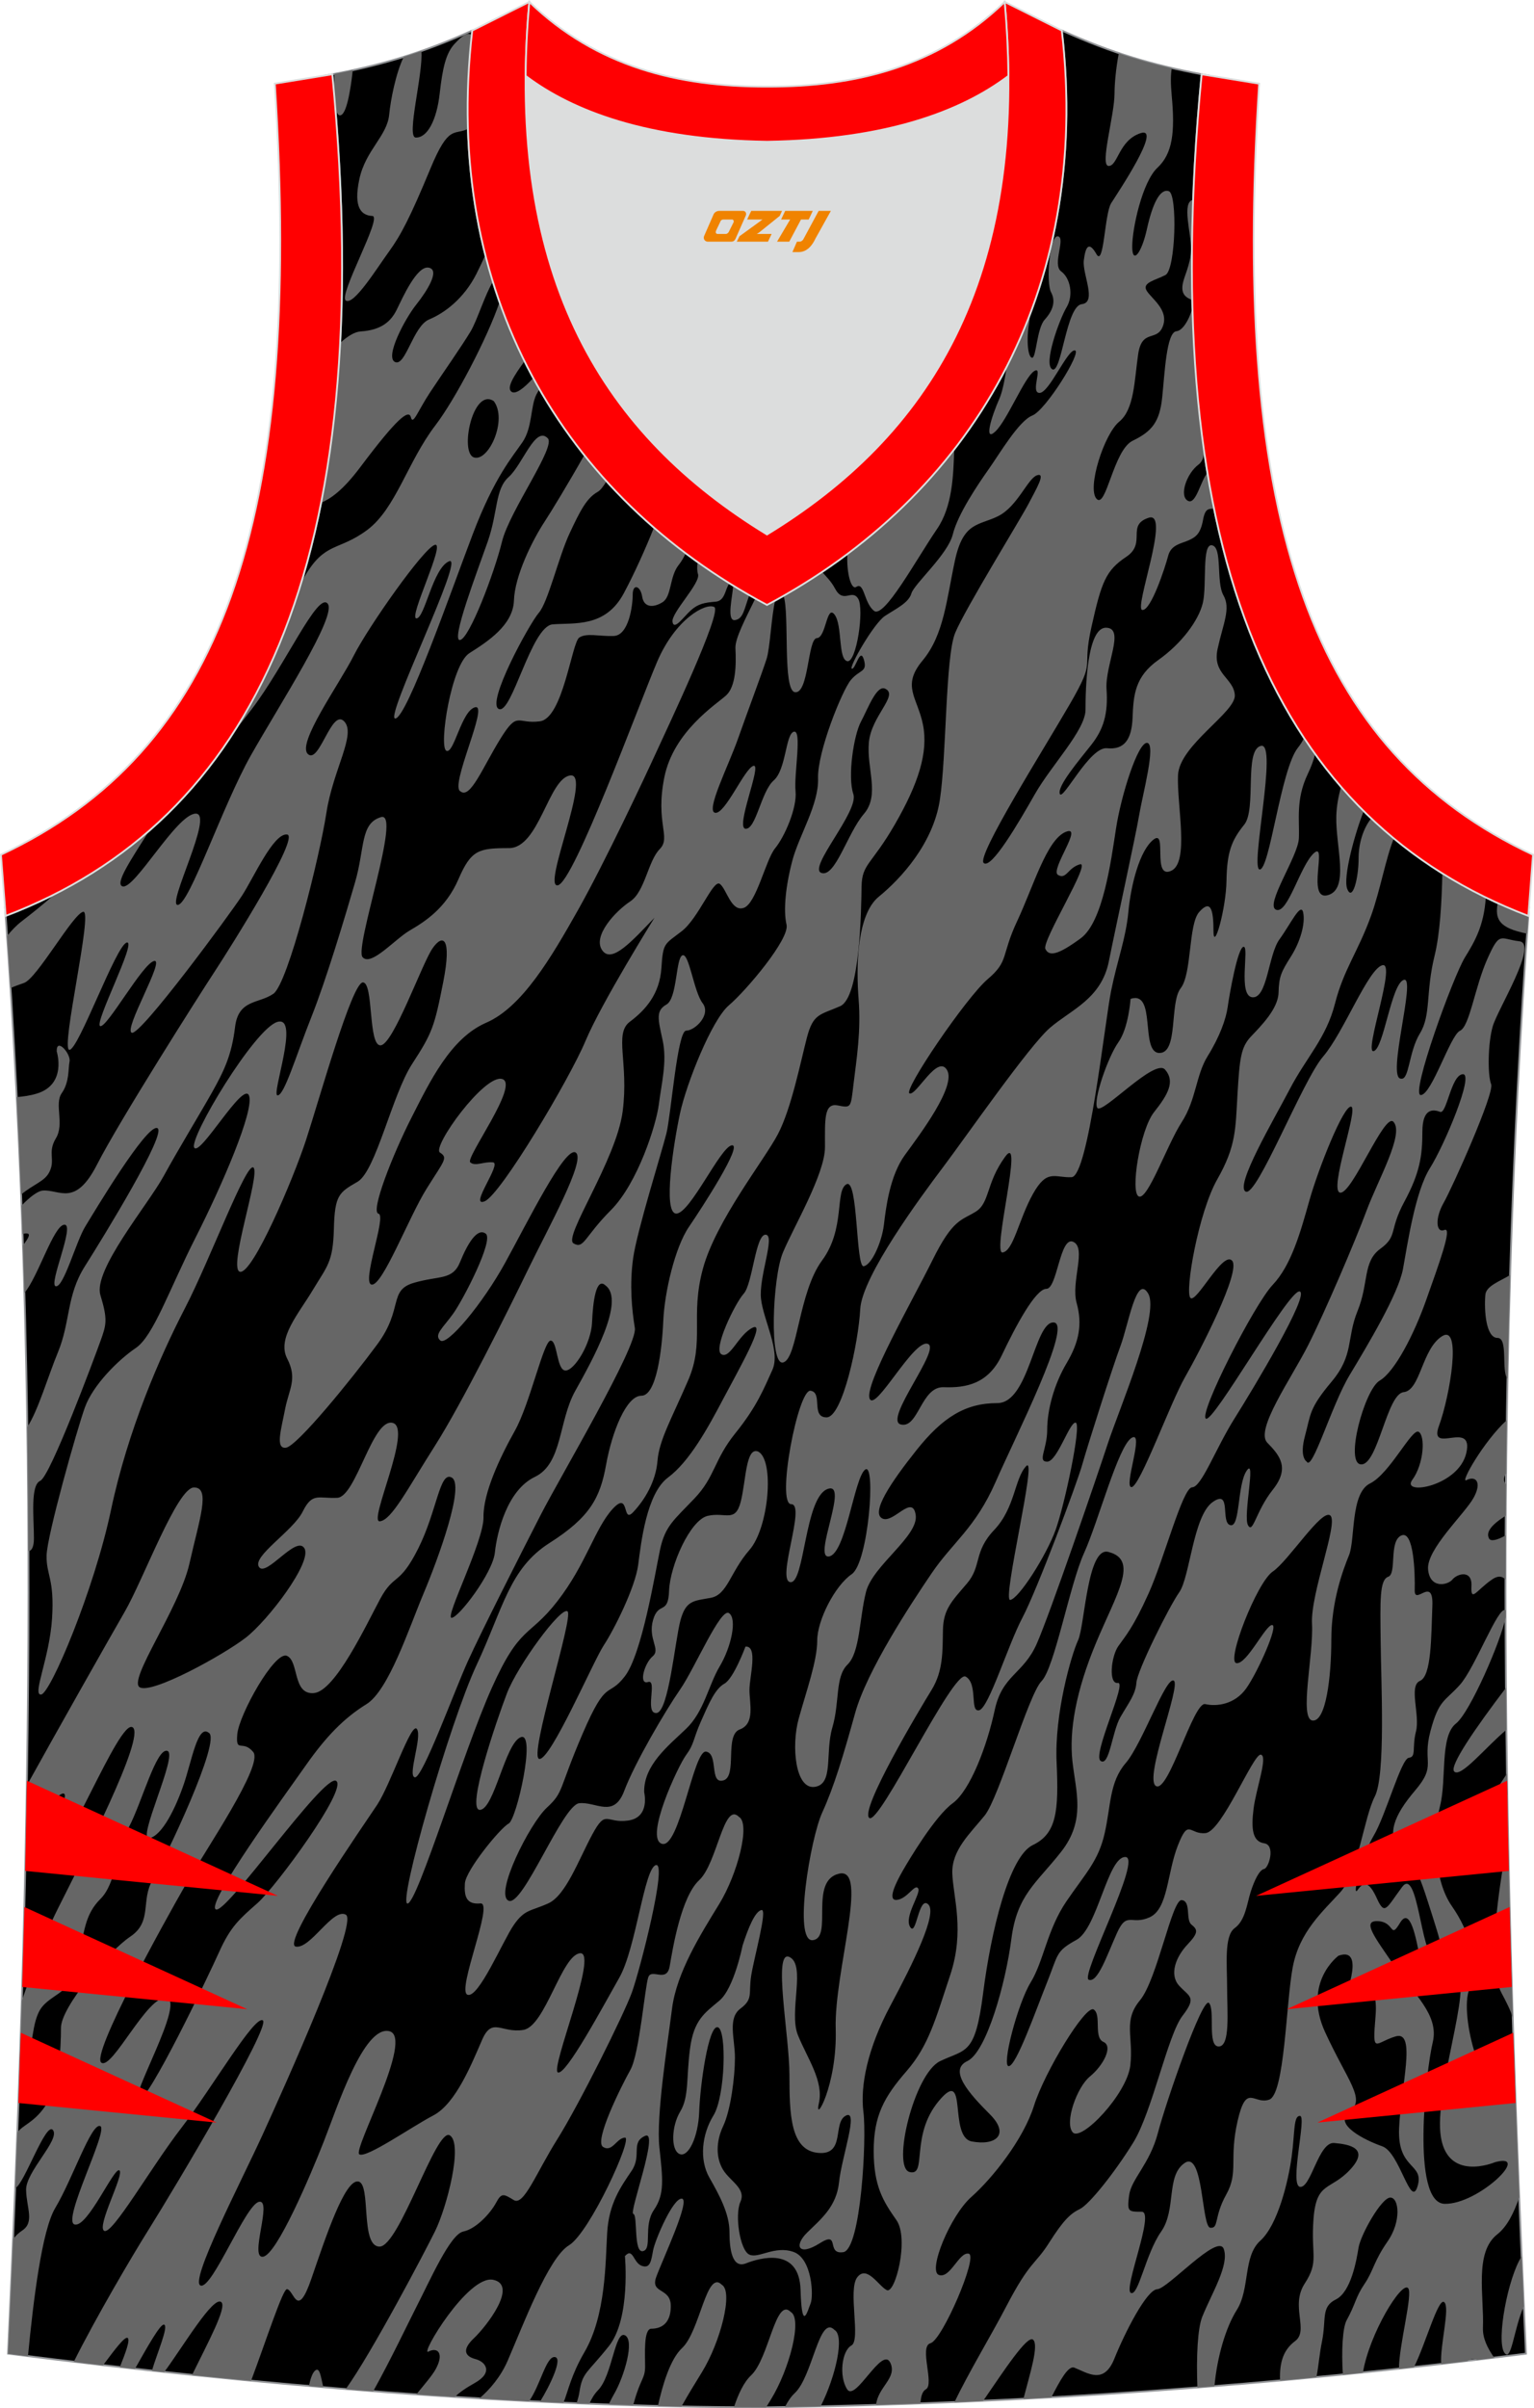
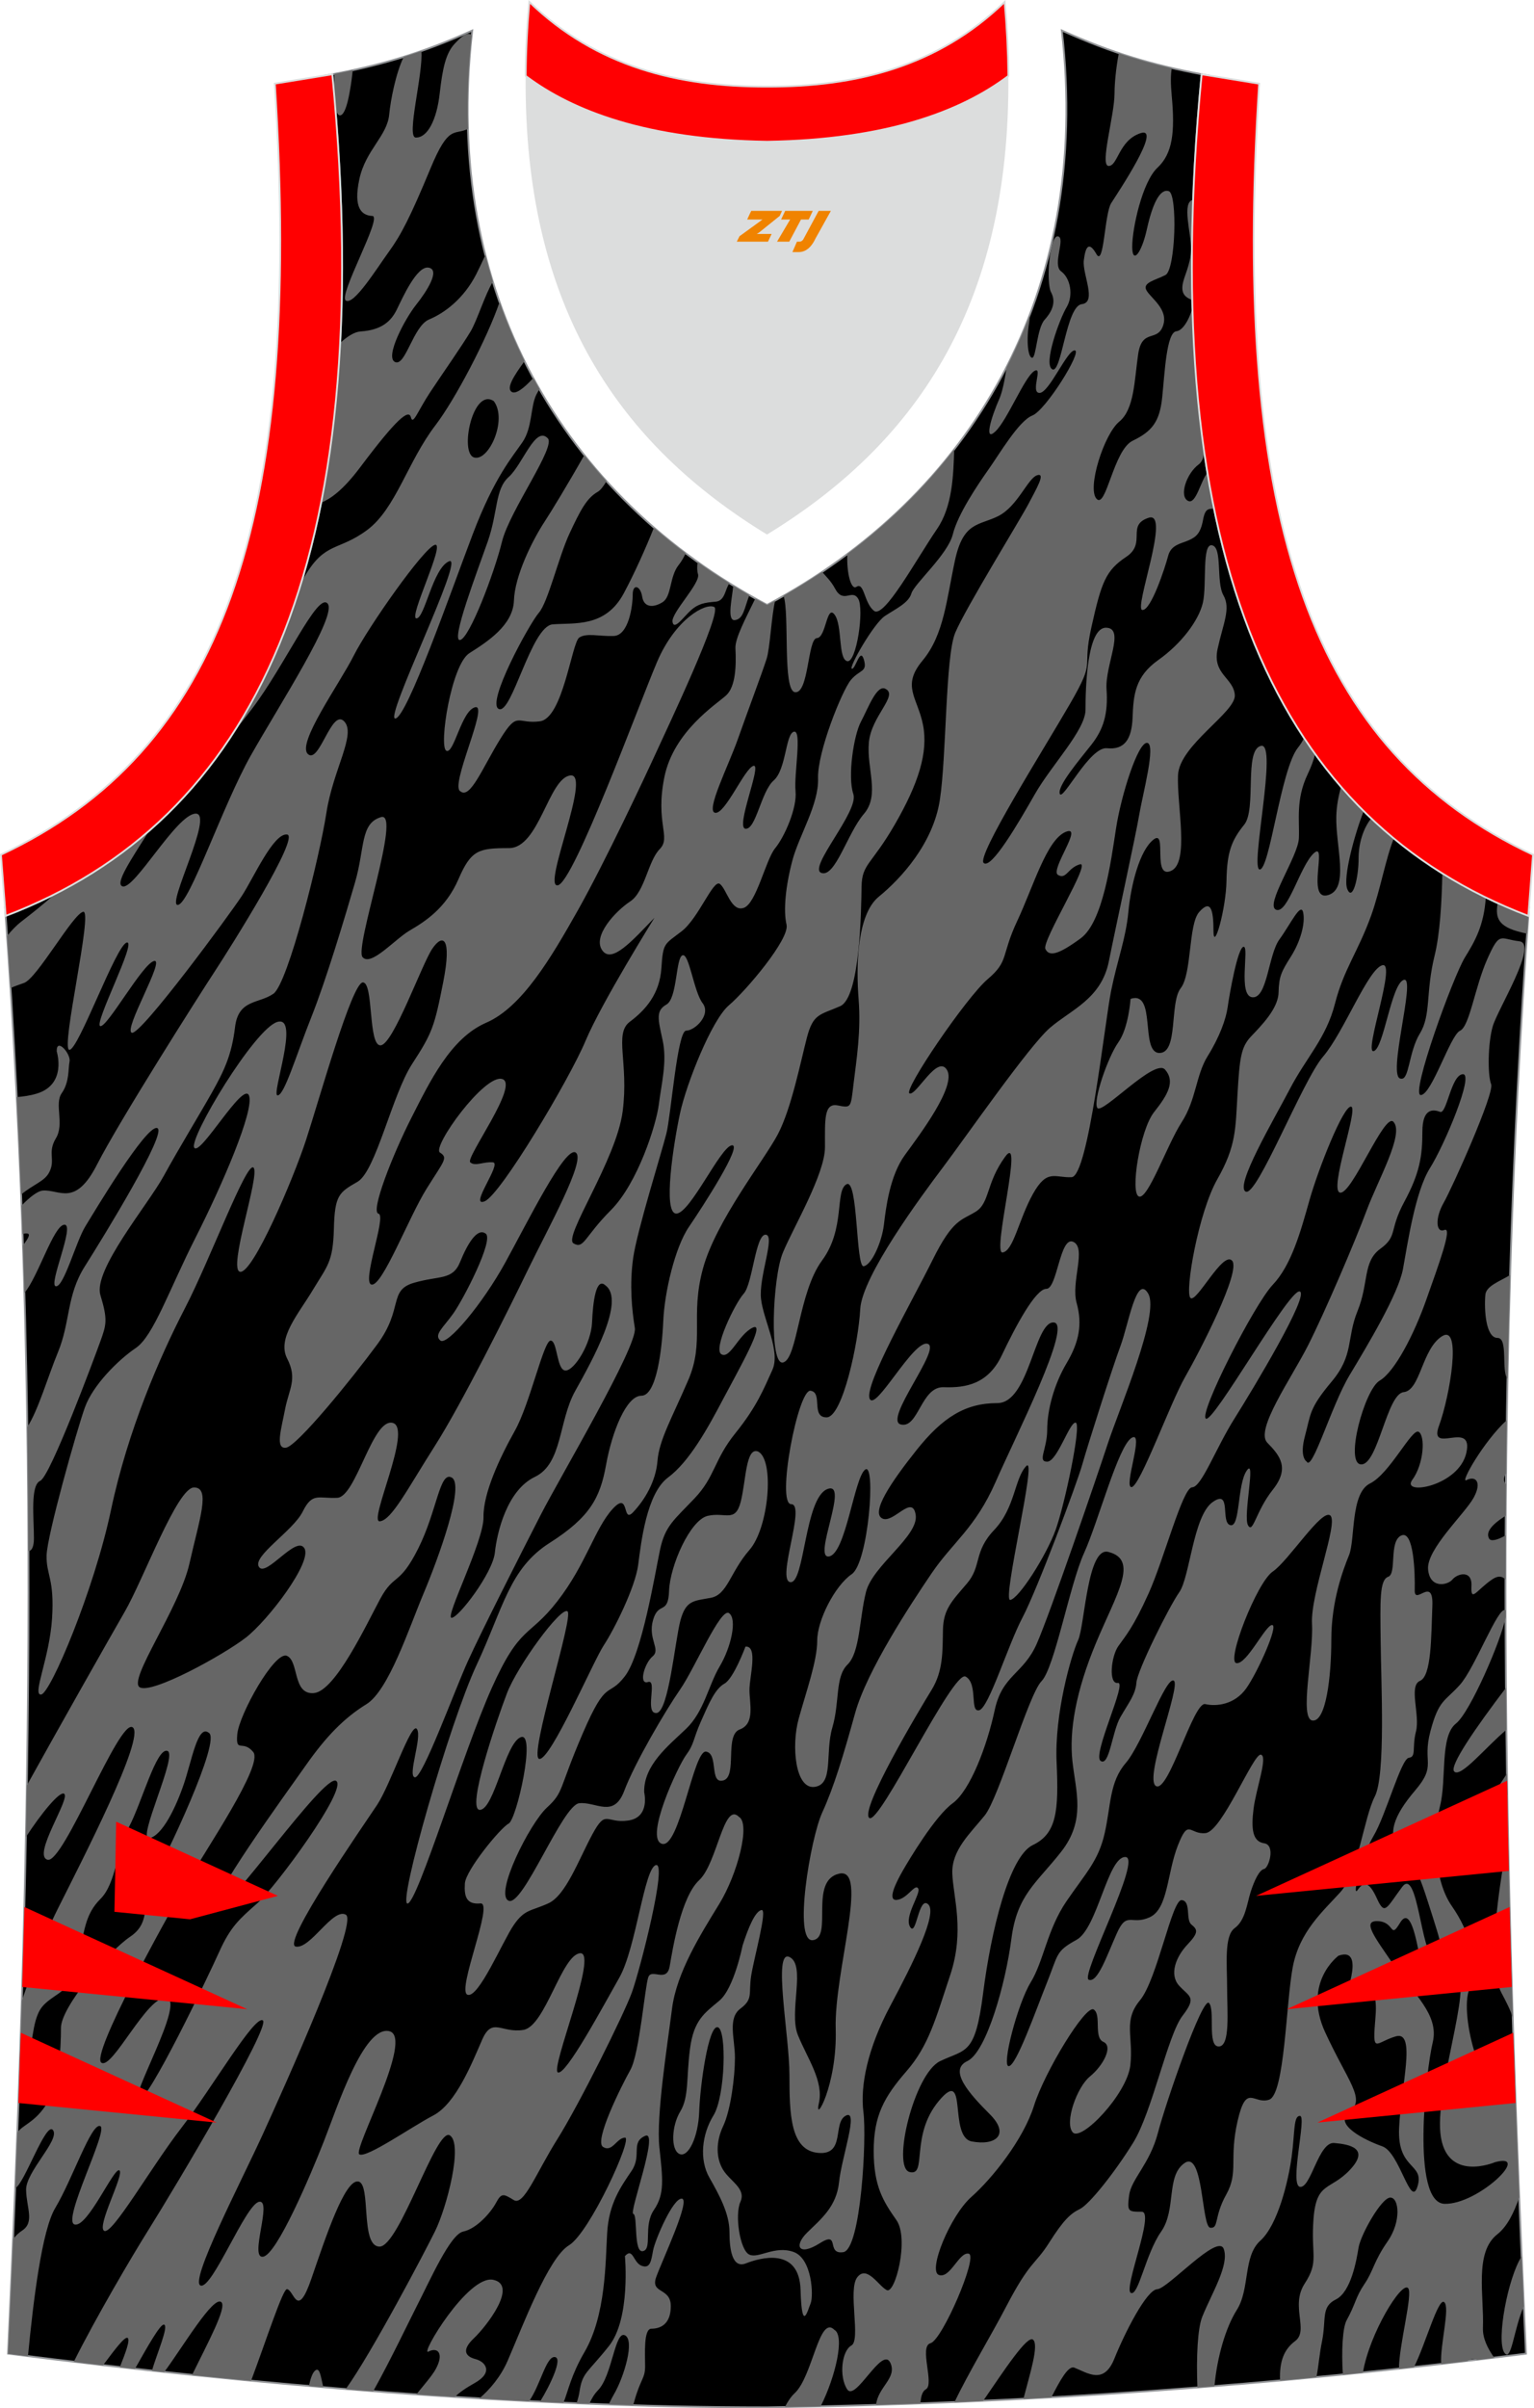
<svg xmlns="http://www.w3.org/2000/svg" version="1.1" id="图层_1" x="0px" y="0px" width="339.16px" height="532.13px" viewBox="0 0 339.16 532.13" enable-background="new 0 0 339.16 532.13" xml:space="preserve">
  <g>
    <path stroke="#929497" stroke-width="0.4" stroke-miterlimit="22.926" d="M169.55,531.93c0.02,0,0.03,0,0.05,0H169.55   L169.55,531.93L169.55,531.93z M169.61,531.93c57.4-0.83,113-4.88,167.77-11.86c-4.82-104.7-7.38-210.24,0.68-319.77l-0.16,2.07   c-54.56-20.79-82.7-77.28-72.23-185.96l0.02,0c-10.65-2-19.75-4.62-30.93-9.67c6.7,58.04-20.2,103-65.17,126.92   C124.61,109.75,97.7,64.79,104.41,6.75c-11.19,5.04-20.28,7.67-30.94,9.67l0.02,0C83.96,125.09,55.82,181.58,1.26,202.37L1.1,200.3   c8.06,109.52,5.5,215.07,0.68,319.76C56.11,526.99,114.87,531.93,169.61,531.93z" />
    <path fill="#666666" d="M144.7,202.79c0,0-11.72,18.8-15.25,27.22s-18.79,34.07-22.32,35.44c-3.54,1.37,3.91-8.42,1.86-8.62   c-2.05-0.2-3.91,0.98-5.02,0c-1.12-0.98,10.98-17.23,7.07-18.41c-3.91-1.18-15.63,15.08-13.77,16.25c1.86,1.18,0.93,1.76-2.98,8.03   c-3.91,6.27-9.67,21.35-12.09,21.15c-2.42-0.2,3.35-15.27,1.49-15.67c-1.86-0.39,3.16-13.12,7.25-21.15   c4.09-8.03,8.65-17.63,16.56-21.05c7.91-3.43,14.32-14.29,20.28-24.87s14.88-29.57,17.3-34.86s14.7-31.14,12.84-32.12   c-1.86-0.98-8.56,2.55-12.65,12.14c-4.09,9.6-18.42,48.76-21.95,49.35c-3.54,0.59,7.63-24.87,2.79-24.28   c-4.84,0.59-6.88,16.06-13.58,16.06c-6.7,0-8.37,0.39-11.16,6.85c-2.79,6.46-7.44,9.4-10.79,11.36c-3.35,1.96-8.56,8.03-10.42,5.88   s8.74-32.31,4.09-30.94s-3.54,6.85-5.77,14.49c-2.23,7.64-6.32,21.35-9.67,29.77c-3.35,8.42-5.95,17.23-7.44,17.23   s5.02-17.63,0-16.25c-5.02,1.37-19.72,25.85-18.42,27.81c1.3,1.96,10.79-14.69,12.09-11.55c1.3,3.13-5.95,19.88-11.81,31.43   c-5.86,11.55-9.3,21.74-13.21,24.38c-3.91,2.64-9.49,8.22-11.25,13.12s-8.37,28.3-8.47,32.7c-0.09,4.41,1.77,5.09,1.21,13.91   s-4.47,17.04-2.42,16.84c2.05-0.19,11.72-23.11,15.44-40.73c3.72-17.63,10.79-33.88,16.37-44.65   c5.58-10.77,13.67-32.61,15.16-31.04c1.49,1.57-5.77,22.52-2.98,23.01c2.79,0.49,11.72-20.36,14.6-29.18   c2.88-8.81,10.14-34.76,12.55-34.76s1.12,14,3.91,13.9c2.79-0.1,9.11-17.92,11.44-21.35c2.32-3.43,4.37-2.55,2.42,7.35   c-1.95,9.89-2.42,11.26-6.88,18.11s-8,23.69-12.09,26.05c-4.09,2.35-5.02,2.94-5.21,10.38c-0.19,7.44-1.49,8.23-4.65,13.51   c-3.16,5.29-8,10.67-5.67,15.18c2.33,4.51,0.37,6.76-0.47,11.16c-0.84,4.4-2.23,8.81,0.19,8.52c2.42-0.3,14.32-14.89,20.18-22.82   c5.86-7.93,2.42-11.94,8.09-13.61c5.67-1.67,8.56-0.49,10.23-4.6c1.67-4.11,3.81-7.64,5.67-6.27c1.86,1.37-4.93,14.49-7.16,17.63   c-2.23,3.14-4.37,4.7-2.88,5.98c1.49,1.27,9.3-8.03,14.32-17.14c5.02-9.11,13.3-25.95,15.63-24.38   c2.32,1.57-6.14,16.75-10.51,25.75c-4.37,9.01-14.6,29.57-20.65,39.07c-6.05,9.5-9.58,16.45-12.18,16.65s7.35-20.56,2.88-21.74   s-8.09,16.35-12.28,16.55c-4.19,0.2-5.49-1.27-7.63,3.04c-2.14,4.31-11.25,9.89-9.67,12.24c1.58,2.35,8.28-7.15,10.05-4.11   c1.77,3.03-8.04,15.91-12.97,19.73c-4.93,3.82-20.74,12.53-23.44,10.97c-2.7-1.57,8.74-17.43,10.98-27.32   c2.23-9.89,4.74-16.84,1.02-16.84c-3.72,0-11.16,20.27-15.35,27.51c-3.39,5.87-14.88,26.17-21.61,38.32   c-0.06,3.8-0.13,7.6-0.2,11.4c3.35-5.17,7.41-10.13,8.42-9.56c1.58,0.88-7.16,13.71-3.63,14.59c3.53,0.88,15.81-31.23,18.79-29.27   s-11.16,29.38-16.56,40.15c-3.51,7.01-5.76,14.26-7.93,20.26c-0.15,5.11-0.32,10.21-0.49,15.31c3.27-3.77,2.34-8.52,4.12-12.53   c1.95-4.41,7.35-3.72,8.74-10.97c1.4-7.25,1.58-10.87,5.02-14.3c3.44-3.43,3.53-10.67,6.33-15.96c2.79-5.29,6.05-17.52,8.46-16.74   c2.42,0.78-6.88,19.88-4,19.29c2.88-0.59,5.86-6.76,7.63-11.95s3.07-13.22,5.49-11.36c2.98,1.37-9.67,28.01-12.37,32.51   c-2.7,4.51,0,9.21-4.93,12.53c-4.93,3.33-15.35,15.57-15.35,20.17s-0.37,12.92-3.63,17.52c-2.46,3.48-4.81,3.94-6.01,5.6   c-0.15,4.1-0.31,8.2-0.47,12.29c1.95-0.75,6.8-14.91,8.35-12.8c1.58,2.15-6.05,9.2-5.95,13.22c0.09,4.02,1.95,7.15-0.93,9.01   c-0.7,0.45-1.33,1.09-1.92,1.78c-0.36,8.47-0.73,16.94-1.12,25.4c1.46,0.19,2.92,0.37,4.38,0.55c1.22-12.66,3.11-27.87,6.03-32.75   c3.81-6.36,8-18.9,9.95-18.11c1.95,0.78-8.56,20.95-5.67,21.74c2.88,0.78,8.74-12.78,9.91-11.95c1.16,0.83-5.16,12.48-3.35,13.37   c1.81,0.88,10.23-13.9,17.02-22.72c6.79-8.81,16.18-24.97,18.04-23.79c1.86,1.17-19.16,36.52-25.3,46.31   c-3.7,5.9-11.57,19.28-16.51,29.14c2.15,0.26,4.31,0.51,6.48,0.76c2.62-3.52,4.82-6.43,5.43-6.05c0.62,0.39-0.42,3.24-1.73,6.47   c1.11,0.13,2.23,0.25,3.35,0.38c2.82-4.99,5.62-9.98,6.43-9.79c1.11,0.27-1.54,6.33-2.68,10.2l2.73,0.29   c4.1-5.55,10.94-17.08,12.64-15.44c1.24,1.19-3.07,9.09-6.49,16.08c4.34,0.45,8.69,0.88,13.05,1.29   c3.52-9.44,7.06-20.43,7.96-20.26c1.58,0.29,2.23,6.85,5.39-2.35c3.16-9.2,7.35-21.84,10.32-21.44s0.37,14.39,4.74,14.39   c4.37,0,12.56-26.44,15.53-24.58c2.98,1.86-0.65,15.86-3.25,21.15c-2.12,4.31-13.96,26.86-19.77,34.93   c2.03,0.16,4.06,0.32,6.08,0.48c4.03-7.27,7.82-15.26,9.41-18.37c3.26-6.36,7.63-16.35,10.51-16.94c2.88-0.59,6.05-4.11,7.25-6.36   c1.21-2.25,1.67-1.96,3.91-0.59c2.23,1.37,4.93-5.97,9.67-13.51c4.74-7.54,14.7-27.52,16.46-32.41c1.77-4.9,7.91-28.79,5.3-28.1   c-2.6,0.69-4.37,18.31-8.09,24.87c-3.72,6.56-11.81,21.64-13.58,20.95c-1.77-0.69,9.02-26.63,4.93-26.34   c-4.09,0.3-7.72,16.15-12.56,16.94s-6.88-2.94-9.11,2.15c-2.23,5.09-5.77,14.1-10.79,16.74c-5.02,2.64-14.79,9.5-16.37,8.61   c-1.58-0.88,12.28-25.95,6.6-27.22c-5.67-1.27-11.53,16.94-14.42,24.28c-2.88,7.34-10.42,25.17-13.49,25.56   c-3.07,0.39,2.14-12.63-0.84-12.14c-2.98,0.49-10.32,19.29-12.93,18.51s8.93-22.91,13.67-33.29c4.74-10.38,21.3-47.1,18.42-48.66   c-2.88-1.57-7.81,7.64-11.07,7.05c-3.26-0.59,15.02-26.83,18-31.33c2.98-4.5,7.58-18.51,8.79-16.74   c1.21,1.76-2.14,10.38-0.46,10.67c1.68,0.3,8.74-19.09,11.72-25.65s11.72-23.79,16.09-32.31c4.37-8.52,21.48-37.31,20.83-41.32   c-0.65-4.02-1.21-9.5-0.37-15.47c0.84-5.97,6.32-23.4,7.35-27.52c1.02-4.11,2.42-22.72,4.37-22.72s5.58-3.53,3.63-6.07   c-1.95-2.54-2.98-11.16-4.46-10.57c-1.49,0.59-1.12,9.5-3.53,10.87s-1.86,3.23-0.84,7.93c1.02,4.7-0.28,9.6-0.84,14.1   c-0.56,4.5-4.65,17.43-10.6,23.4c-5.95,5.97-5.95,8.71-8.28,7.34c-2.32-1.37,9.49-18.41,10.88-29.18   c1.39-10.77-1.96-17.13,1.58-19.78c3.53-2.64,6.6-6.17,6.98-11.85c0.37-5.68,0.65-5.19,4.46-8.13s6.98-11.55,8.46-10.48   c1.49,1.08,2.51,6.27,5.3,5.29c2.79-0.98,4.84-10.63,6.93-13.17c2.09-2.54,4.88-8.91,4.51-12.63c-0.37-3.72,1.49-13.61-0.37-13.12   s-1.67,8.32-4.46,10.77c-2.79,2.45-3.91,10.87-6.23,10.67c-2.33-0.2,3.72-14.39,1.77-13.9c-1.95,0.49-6.23,10.67-8.46,10.38   s2.88-10.28,5.02-16.35c2.14-6.07,5.21-14.2,6.32-17.63c0.78-2.41,1.06-9.46,1.9-12.89c-0.59,0.32-1.18,0.65-1.77,0.96   c-0.88-0.47-1.75-0.95-2.62-1.43c-2.11,4.34-4.51,8.79-4.39,11.01c0.19,3.62,0.09,8.42-2.05,10.38   c-2.14,1.96-11.63,7.93-13.67,18.11c-2.05,10.18,1.58,13.22-1.02,15.86c-2.6,2.64-3.26,9.4-6.51,11.55   c-3.26,2.15-8.37,7.64-6.23,10.77C135.22,213.07,139.78,207.88,144.7,202.79L144.7,202.79z M71.48,527.48l-3.18-0.27   c0.31-1.51,0.72-2.68,1.18-3.21C70.68,522.62,70.92,525.14,71.48,527.48L71.48,527.48z M173.24,131.65   c2.93-1.67,5.77-3.43,8.53-5.28c0.83,0.97,1.99,2.05,2.84,3.66c1.86,3.52,3.72,0,5.12,2.25c1.4,2.25-0.37,14.3-2.42,13.81   c-2.05-0.49-1.02-7.93-2.79-10.28c-1.77-2.35-1.86,5.09-3.91,5.19s-1.77,12.34-4.84,11.95   C172.96,152.59,174.61,135.64,173.24,131.65L173.24,131.65z M193.69,531.39c3.28-0.1,6.56-0.21,9.83-0.33   c0.07-1.55,0.42-2.7,1.19-3.12c1.95-1.08-1.58-9.5,1.02-10.18c2.6-0.69,10.6-19.29,8.46-19.78c-2.14-0.49-4.09,5.58-6.6,4.7   c-2.51-0.88,2.51-13.12,7.16-17.23s11.53-12.73,13.86-20.17c2.33-7.44,11.44-22.43,13.21-21.25c1.77,1.17-0.09,6.17,2.14,7.15   c2.23,0.98-0.09,5.29-2.98,7.64c-2.88,2.35-5.67,10.18-3.81,12.34c1.86,2.15,12-8.42,12.74-14.79c0.74-6.36-1.68-9.79,2.14-14.39   c3.81-4.6,7.07-22.33,9.21-22.13c2.14,0.2,0.84,4.31,2.14,5.39c1.3,1.08,1.77,1.67-0.84,4.41c-2.6,2.74-4.09,6.66-1.86,9.11   c2.23,2.45,4,2.45,0.74,6.66c-3.26,4.21-6.7,21.24-10.88,28c-4.19,6.76-9.77,13.71-11.81,14.69c-2.05,0.98-3.63,2.45-6.79,7.44   c-3.16,4.99-4.19,3.92-9.49,14.1c-3.21,6.17-8.3,14.56-11.44,21.14c2.12-0.09,4.23-0.18,6.34-0.28   c4.75-6.92,9.82-14.66,11.05-13.52c1.31,1.21-0.71,7.53-2.15,13.08c2.06-0.11,4.13-0.22,6.18-0.34c1.91-3.74,3.75-7.1,5.08-6.57   c2.98,1.18,6.51,3.82,8.84-1.96c2.32-5.78,7.16-15.27,9.49-15.37c2.33-0.1,13.39-12.43,14.7-8.91c1.3,3.52-2.7,9.89-4.74,14.98   c-1.05,2.6-1.34,8.93-1.08,15.66c1.26-0.1,2.51-0.2,3.77-0.3c0.58-6.41,2.47-12.93,4.93-16.83c2.98-4.7,1.35-11.85,5.21-15.32   c3.86-3.48,6.18-13.07,6.93-18.56c0.74-5.48,0.37-9.11,1.86-9.01c1.49,0.1-2.42,15.37,0,15.67c2.42,0.29,4.09-9.99,7.54-9.69   c3.44,0.29,7.91,1.18,3.53,5.88c-4.37,4.7-7.44,2.55-8.09,10.77c-0.65,8.23,1.3,9.4-1.95,14.4c-3.26,4.99,1.02,10.38-2.14,12.73   c-2.38,1.77-3.5,4.38-3.31,8.73c2.68-0.24,5.36-0.49,8.04-0.75c0.51-2.73,0.65-5.09,1.22-7.89c1.02-4.99-0.28-7.64,3.07-9.3   c3.35-1.66,4.56-8.61,5.02-11.45s5.07-11.06,7.02-11.06s2.47,5.29-0.6,9.69c-3.07,4.4-3.11,6.46-5.11,9.4s-1.91,4.31-3.95,8.03   c-0.87,1.58-1.18,6.67-0.83,12.02c1.48-0.15,2.95-0.3,4.43-0.45c1.45-8.67,8.52-20.16,9.98-18.71c1.17,1.16-2.06,12.82-2,17.87   c1.1-0.12,2.2-0.24,3.3-0.36c2.57-5.07,5.38-15.48,6.7-14.38c1.36,1.13-0.98,9.61-0.67,13.69c1.92-0.22,3.84-0.44,5.76-0.67   c0.68-0.45,1.39-0.65,2.2-0.26c1.26-0.15,2.52-0.31,3.79-0.46c-1.49-2.09-2.6-4.34-2.52-6.62c0.28-7.05-1.95-16.65,3.16-20.66   c2.2-1.73,3.67-4.71,4.87-8.19c-0.45-11.28-0.87-22.58-1.24-33.89c-0.32,1.74-0.94,3.79-1.95,6.35c-3.72,9.4-10.05-11.36-8-18.02   c2.05-6.66,0.37-12.93-3.72-18.8c-4.09-5.87-4.09-16.25-2.6-22.13c1.49-5.88-0.09-15.37,3.53-18.21   c3.09-2.42,10.01-18.37,10.98-23.5l0-1.49c-0.03-0.03-0.06-0.06-0.09-0.08c-1.68-0.69-6.7,12.83-10.05,16.55s-4.65,3.23-6.51,10.28   c-1.86,7.05,1.49,7.34-3.35,13.02c-4.84,5.68-6.23,9.69-3.53,13.41c2.7,3.72,2.98,0.69,6.32,11.16c3.35,10.48,4.09,12.44,1.3,12.14   c-2.79-0.29-3.53-19.98-6.98-15.37s-3.81,6.46-5.58,2.55c-1.77-3.92-2.98-3.72-4.28-1.86c-1.3,1.86,0.84-7.44,3.53-11.95   c2.7-4.5,6.09-17.08,7.81-17.28c1.72-0.2,0.65-2.2,1.58-5.83c0.93-3.62-1.67-10.08,0.88-11.16c2.56-1.08,2.47-9.69,2.74-16.55   c0.28-6.85-4,0.1-3.9-3.53c0.09-3.62-0.19-13.32-2.98-12.04s-0.93,8.42-2.88,9.11c-1.95,0.69-1.77,5.39-1.67,14.39   c0.09,9.01,1.12,29.47-1.3,34.17s-3.72,16.84-7.63,21.15c-3.91,4.31-9.02,8.71-10.51,16.55c-1.49,7.83-1.77,28.1-5.21,29.28   c-3.44,1.17-5.02-3.82-6.98,4.7c-1.95,8.52,0.28,11.26-2.51,16.26c-2.79,4.99-1.58,7.54-3.53,7.34c-1.95-0.2-1.49-17.14-5.67-14.3   c-4.18,2.84-1.77,10.28-5.21,15.18c-3.44,4.9-5.02,14.39-6.7,13.51c-1.67-0.88,5.4-17.92,2.42-17.92s-3.26,0-2.79-3.62   c0.47-3.62,4.56-6.9,6.37-13.81c1.81-6.9,9.9-30.26,11.3-28.69c1.4,1.57-0.46,9.6,2.14,9.6s1.86-7.69,1.86-12.88   c0-5.19-0.7-11.55,1.67-13.27c2.37-1.71,2.7-5.34,3.53-7.98c0.84-2.64,1.95-4.9,2.98-5.09c1.02-0.19,2.6-5.29,0-5.68   s-2.88-3.23-2.33-7.64s3.26-11.75,1.58-11.94c-1.67-0.2-8.56,16.94-12.18,17.33s-3.72-3.43-6.14,2.74   c-2.42,6.17-2.14,14-6.23,15.86c-4.09,1.86-5.02-1.47-7.25,3.52s-4.28,11.07-6.23,10.28c-1.95-0.78,12-27.12,8.09-27.12   c-3.91,0-6.14,15.76-10.79,18.31c-4.65,2.55-4,3.14-6.51,9.4c-2.51,6.27-6.79,18.41-8.46,18.51c-1.67,0.1,1.95-13.8,4.84-18.51   c2.88-4.7,3.63-11.65,7.91-17.92c4.28-6.27,7.07-8.91,8.46-15.08s1.02-11.26,4.65-15.47c3.63-4.21,8.84-19.1,10.6-18.21   c1.77,0.88-6.7,21.74-3.91,23.3c2.79,1.57,8.28-18.7,10.88-18.11c2.6,0.59,6.56,0.05,9.07-3.48c2.51-3.53,7.21-14,5.72-14   c-1.49,0-5.63,8.81-7.91,8.42c-2.28-0.39,4.56-17.87,8.04-20.22c3.49-2.35,10.88-14,12.74-12.39c1.86,1.61-4.42,17.18-4.05,23.94   c0.37,6.76-2.88,20.95,0.09,21.35c2.98,0.39,4.18-9.59,4.18-17.92s2.51-15.18,3.91-18.6c1.4-3.43,0.28-13.71,4.65-15.86   c4.37-2.15,9.25-12.24,10.74-11.41c1.49,0.83,1.21,7.05-1.4,10.62c-2.6,3.57,10.28,1.47,11.95-5.97c1.67-7.44-8.46,0.59-6.05-5.97   c2.42-6.56,5.12-22.62,0.65-19.78c-4.46,2.84-4.74,11.95-8.46,12.34c-3.72,0.39-5.67,16.06-9.39,15.96s0.74-16.55,4.09-18.51   c3.35-1.96,7.63-10.28,10.32-17.92c2.7-7.64,5.86-16.15,4-15.37c-1.86,0.78-2.14-2.55-0.19-5.97c1.95-3.43,11.3-24.28,10.51-26.24   s-0.74-9.06,0.37-12.83s10.14-18.26,5.86-18.75c-4.28-0.49-4.28-2.35-7.07,3.92c-2.79,6.27-3.9,14.88-6.05,15.86   c-2.14,0.98-6.23,14.1-8.65,14.2c-2.42,0.1,7.16-26.24,9.77-30.45c2.19-3.54,4.18-7.02,4.59-13.16c-3.32-1.62-6.52-3.38-9.61-5.31   c-0.12,6.23-0.53,13.35-1.7,18.08c-2.05,8.32-0.74,13.12-3.26,17.23c-2.51,4.11-2.33,10.38-4.18,9.99   c-3.26,0,3.44-22.62,0.65-21.84c-2.79,0.78-4.46,15.27-6.7,15.76c-2.23,0.49,5.11-19.78,1.95-18.99   c-3.16,0.78-8.56,14.88-13.11,20.17c-4.56,5.29-14.6,31.04-17.11,29.86c-2.51-1.17,6.14-15.77,9.77-22.72   c3.63-6.95,8-11.16,9.95-18.8c1.95-7.64,5.11-11.46,8-19.48c2.02-5.62,3.26-12.77,5.01-17c-1.72-1.42-3.39-2.91-5.01-4.45   c-1.85,2.34-2.77,5.69-2.77,8.72c0,4.7-1.39,9.69-2.51,6.85c-1-2.55,1.66-12.18,3.63-17.18c-1.72-1.71-3.39-3.49-5-5.34   c-0.59,2.05-0.99,4.19-1.05,6.46c-0.19,6.56,2.98,16.06-1.86,17.43c-4.84,1.37,0-12.04-3.07-9.3c-3.07,2.74-5.77,13.51-8.37,12.53   c-2.6-0.98,4.84-11.75,5.02-15.76c0.19-4.01-0.75-8.52,1.95-14.2c0.84-1.77,1.33-3.16,1.64-4.42c-0.84-1.16-1.66-2.34-2.46-3.55   c-0.35,0.73-0.78,1.43-1.32,2.1c-3.81,4.7-6.23,26.93-8.46,26.93s4.09-28.2,0.28-27.32c-3.81,0.88-0.93,14-3.72,17.43   c-2.79,3.43-3.81,6.07-3.91,12.34c-0.09,6.27-2.88,16.06-2.88,11.06s-0.74-6.85-3.16-4.11c-2.42,2.74-1.58,13.61-4.09,16.84   c-2.51,3.23-0.46,14.4-4.74,14.3c-4.28-0.1-0.56-13.9-6.34-11.95c0,0-0.42,6.41-2.7,9.6c-2.28,3.18-5.67,12.92-4.65,14.49   c1.02,1.57,12.7-11.07,14.97-8.47c2.28,2.59,0.7,5.48-2.42,9.4c-3.12,3.92-5.35,17.92-3.35,18.65s6.19-11.36,9.44-16.4   c3.26-5.04,3.12-10.38,5.77-14.64c2.65-4.26,4.05-8.18,4.42-10.87c0.37-2.69,2.23-13.27,3.53-13.27s-1.35,10.92,1.95,11.16   c3.3,0.24,3.49-9.4,5.95-12.78c2.46-3.38,4.74-8.32,5.25-5.97c0.51,2.35-0.56,6.36-2.7,9.74c-2.14,3.38-2.65,4.41-2.74,7.98   c-0.09,3.57-3.86,7.34-6.09,9.69s-2.51,4.8-2.98,12.63c-0.46,7.83-0.28,11.55-4.46,18.9c-4.19,7.34-7.25,24.97-5.95,26.24   s7.16-10.48,9.21-8.23c2.05,2.25-7.16,20.07-10.42,25.75c-3.26,5.68-9.95,24.19-11.81,24.28c-1.86,0.1,2.98-12.73,0-10.87   c-2.98,1.86-7.35,18.51-10.51,25.46c-3.16,6.95-6.51,25.36-9.4,28.3c-2.88,2.94-9.4,25.75-12.56,29.67   c-3.16,3.92-7.35,7.64-7.16,12.83s2.79,12.63-0.46,22.42c-3.26,9.79-4.74,15.57-9.67,21.25c-4.93,5.68-7.25,9.79-7.25,17.63   c0,7.83,2.14,11.16,5.02,15.27s-0.28,16.45-2.14,15.47s-4.37-5.58-6.51-2.84c-2.14,2.74,0.84,13.9-1.3,15.08   c-2.14,1.17-2.79,6.85-0.93,9.69c1.86,2.84,7.81-9.89,9.58-5.78C198.33,525.5,194.11,527.42,193.69,531.39L193.69,531.39z    M336.91,509.61c-2.25,5.02-2.74,12.51-4.3,10.25c-1.84-2.68,0.78-16.59,3.82-21.29C336.58,502.25,336.74,505.93,336.91,509.61   L336.91,509.61z M334.46,445.86c-0.5-1.77-1.41-3.45-2.52-5.56c-2.98-5.68-0.93-20.17,0.74-30.16c0.27-1.62,0.52-3.02,0.74-4.23   C333.69,419.26,334.04,432.57,334.46,445.86L334.46,445.86z M333.26,396.58c-2.34,2.52-4.22,4.77-5.04,4.54   c-1.01-0.28,1.94-4.58,4.96-9.23C333.21,393.45,333.23,395.02,333.26,396.58L333.26,396.58z M333.05,382.23   c-4.56,3.79-10.06,10.66-11.53,9.21c-1.18-1.16,4.86-9.84,11.44-18.5C332.99,376.04,333.02,379.13,333.05,382.23L333.05,382.23z    M332.86,349.02c-0.71-0.73-1.6-0.96-2.97-0.02c-3.44,2.35-4.74,5.19-4.56,1.47c0.19-3.72-3.16-2.74-4.19-1.47   c-1.02,1.27-5.02,2.15-5.4-2.25c-0.37-4.41,8.09-12.24,10.05-15.77c1.95-3.52,0.46-4.99-1.58-3.92c-1.48,0.78,3.79-8.54,8.92-13.26   c-0.06,3.94-0.11,7.87-0.15,11.8c-0.64,1.01-0.56,1.76-0.02,2.3c-0.02,2.34-0.04,4.68-0.05,7.02c-3.11,1.95-4.48,3.62-3.67,5.06   c0.36,0.65,1.81,0.35,3.65-0.73C332.87,342.51,332.87,345.77,332.86,349.02L332.86,349.02z M333.3,304.64   c-1.44-1.7,0.21-9.01-2.2-9.01c-2.6,0-2.98-6.17-2.7-9.5c0.17-2,3.15-2.98,5.47-4.39C333.64,289.39,333.45,297.02,333.3,304.64   L333.3,304.64z M337.63,206.3c-0.68-0.13-1.43-0.31-2.25-0.55c-4.63-1.36-4.65-3.51-4.27-6.22c2.22,1.01,4.48,1.96,6.79,2.84   l0.16-2.07C337.91,202.3,337.77,204.3,337.63,206.3L337.63,206.3z M268.42,112.41c-1.18,0.02-1.96-0.12-2.43,2.44   c-0.56,3.08-1.58,3.82-3.21,4.55c-1.63,0.73-3.86,0.93-4.51,3.43c-0.65,2.5-3.81,12.19-5.72,11.95c-1.91-0.25,6.42-22.03,1.4-20.37   c-5.02,1.66-0.37,5.58-4.93,8.62c-4.56,3.04-5.49,5.58-7.72,15.57s1.21,6.66-4.74,16.94c-5.95,10.28-20.74,33.68-19.07,35.15   c1.68,1.47,7.72-8.91,11.35-15.27c3.63-6.36,11.16-14.1,11.16-18.6c0-4.5,0.28-18.21,4.56-18.12c4.28,0.1-0.28,8.23,0.09,13.61   c0.37,5.38-0.65,8.81-3.35,12.24c-2.7,3.43-7.63,9.21-6.98,10.87c0.65,1.66,6.6-10.48,10.42-10.09c3.81,0.39,5.49-1.86,5.67-6.85   c0.19-4.99,0.56-9.01,5.67-12.63c5.11-3.62,8.93-8.71,9.86-12.63c0.93-3.92-0.28-13.22,2.05-12.73s0.84,8.13,2.51,11.06   c1.67,2.94-0.09,6.27-1.3,11.85c-1.21,5.58,3.54,6.37,3.81,10.18s-12.28,11.06-12.56,17.72c-0.28,6.66,2.6,19.39-1.58,21.15   c-4.19,1.76-0.74-9.3-3.81-6.95c-3.07,2.35-5.02,9.99-5.58,15.96c-0.56,5.97-2.42,10.57-3.81,17.43   c-1.4,6.85-5.02,41.03-8.74,41.22s-5.39-1.96-8.56,3.72c-3.16,5.68-4.28,12.54-6.7,12.92c-2.42,0.39,4.84-27.02,0.56-21.15   c-4.28,5.87-3.35,10.18-6.51,12.14c-3.16,1.96-5.02,1.57-9.49,10.58c-4.46,9.01-15.25,27.81-13.95,30.75   c1.3,2.94,9.67-13.12,12.83-12.14c3.16,0.98-9.86,16.84-5.95,17.82c3.91,0.98,4.46-8.42,9.49-8.23c5.02,0.19,9.86-0.78,12.84-7.05   c2.98-6.27,7.44-14.69,9.86-14.69c2.42,0,2.98-11.75,5.95-10.38c2.98,1.37-0.56,8.81,0.74,13.51c1.3,4.7,0.56,8.62-2.23,13.32   c-2.79,4.7-4.28,10.38-4.28,14.69c0,4.31-2.23,7.05,0,7.05c2.23,0,5.02-9.01,6.32-8.61c1.3,0.39-2.42,18.02-4.46,23.69   c-2.05,5.68-8.18,15.27-10.04,15.47c-1.86,0.2,6.14-32.31,3.54-29.57c-2.6,2.74-2.42,9.2-7.07,14.1c-4.65,4.9-2.7,7.93-6.04,11.85   c-3.35,3.92-5.21,5.68-5.3,10.28c-0.09,4.6,0.09,9.01-2.51,13.22c-2.6,4.21-16,26.63-13.77,28.3c2.23,1.66,18.51-32.8,21.3-31.24   s0.84,7.93,2.98,7.44c2.14-0.49,6.32-14.3,9.58-20.47c3.26-6.17,12.09-29.77,13.21-33.78c1.12-4.01,6.7-21.54,8.46-26.24   c1.77-4.7,3.54-16.06,6.14-11.56c2.6,4.5-6.42,25.46-8.93,33.1c-2.51,7.64-12.74,37.5-15.72,44.26s-7.63,6.85-9.3,14.69   c-1.68,7.83-5.4,17.72-9.3,20.56s-9.67,12.53-11.07,14.98c-1.4,2.45-3.53,6.66-1.21,6.36c2.33-0.3,3.91-3.62,4.65-2.55   c0.74,1.08-3.16,6.17-1.77,8.52s1.86-6.95,4-4.99c2.14,1.96-3.35,13.02-8.37,22.42s-6.7,17.63-5.95,23.5s-0.56,30.35-4.46,30.94   c-3.91,0.59-0.56-4.9-5.21-1.96s-5.77,0.59-2.79-2.35c2.98-2.94,6.51-5.68,7.07-11.16s4.46-16.26,1.49-14.69   c-2.98,1.57,0,8.81-6.14,8.22c-6.14-0.59-6.32-8.62-6.32-17.23c0-8.61-3.72-27.81,0-26.05s-0.19,12.14,1.86,17.23   c2.05,5.09,5.77,10.18,4.65,15.08c-1.12,4.9,4.09-3.92,3.72-16.45c-0.37-12.53,7.44-35.84,0.74-34.27   c-6.7,1.56-1.3,14.1-5.77,14.69c-4.46,0.59-0.56-22.52,2.05-28.2c2.6-5.68,4.65-12.53,7.26-21.93c2.6-9.4,12.28-24.09,16.93-30.94   c4.65-6.85,9.67-9.99,14.14-20.17c4.46-10.18,17.12-35.05,12.84-35.25c-4.28-0.2-5.4,17.82-12.46,17.82   c-7.07,0-12.09,3.14-17.86,10.38c-5.77,7.25-10.04,13.71-7.63,15.08s6.7-5.48,7.44-0.78s-9.49,11.16-10.98,17.04   c-1.49,5.88-1.3,13.32-4.09,16.06c-2.79,2.74-1.68,8.23-3.35,13.9s0.37,12.53-3.91,13.12c-4.28,0.59-5.21-9.01-3.53-15.08   c1.68-6.07,4.09-12.73,4.09-17.23c0-4.5,3.91-12.14,7.63-14.69c3.72-2.54,5.39-24.87,2.98-23.11c-2.42,1.76-4.28,18.6-8,19.19   c-3.72,0.59,4.65-16.84-0.37-14.88c-5.02,1.96-5.02,20.95-8.18,20.56c-3.16-0.39,3.53-17.23,0.19-17.23   c-3.35,0,1.49-25.46,4.28-25.06c2.79,0.39,0,5.88,3.54,5.88s7.07-16.65,7.44-23.89c0.37-7.25,13.39-24.87,18.42-31.53   c5.02-6.66,18.88-26.63,23.53-30.65c4.65-4.01,11.35-6.37,13.02-14.69c1.67-8.32,5.95-27.81,6.7-32.31s3.81-15.76,1.77-15.96   c-2.05-0.2-5.77,11.65-6.88,18.9c-1.12,7.25-2.88,20.66-7.81,24.28s-6.98,4.11-7.81,2.35c-0.84-1.76,10.32-19.49,7.63-18.7   c-2.7,0.78-2.98,3.43-4.84,2.35c-1.86-1.08,5.86-11.26,1.67-9.5c-4.18,1.76-7.07,11.95-10.69,19.68   c-3.63,7.73-1.77,8.81-6.51,12.83c-4.74,4.01-18.79,24.68-17.3,25.26c1.49,0.59,6.14-8.71,8.28-5.19c2.14,3.52-5.95,14.2-9.3,18.8   c-3.35,4.6-4.19,11.65-4.65,15.47c-0.47,3.82-2.7,8.81-4.46,9.11c-1.77,0.29-1.21-19.58-3.81-18.11c-2.6,1.47-0.19,9.79-5.4,16.84   s-5.39,21.54-8.56,22.52c-3.16,0.98-2.42-18.7-0.09-24.28c2.32-5.58,9.3-17.33,9.3-23.3c0-5.97-0.28-9.79,2.79-9.21   c3.07,0.59,2.88,0.59,3.53-4.8c0.65-5.38,1.67-11.56,1.12-18.6c-0.56-7.05-0.46-18.7,4.46-22.72c4.93-4.01,12-11.75,13.49-21.34   c1.49-9.6,1.21-31.68,3.4-36.96c2.19-5.29,14.56-25.31,16.23-28.54c1.68-3.23,3.91-6.95,1.86-6.27c-2.05,0.69-4.28,6.85-8.56,9.01   c-4.28,2.15-7.72,1.17-9.58,9.79c-1.86,8.62-2.42,16.45-7.16,22.13c-4.74,5.68-1.12,8.13,0.09,14.2   c1.21,6.07-1.02,13.02-6.23,22.03c-5.21,9.01-7.25,8.62-7.35,13.71c-0.09,5.09-0.28,24.48-4.74,26.44   c-4.46,1.96-5.95,1.57-7.35,6.95c-1.4,5.38-3.44,15.67-6.42,21.35c-2.98,5.68-13.67,19.09-16.56,29.67s0.46,16.06-3.26,24.67   c-3.72,8.62-6.42,13.22-6.79,17.82c-0.37,4.6-2.88,8.71-5.4,11.36c-2.51,2.64-0.65-4.99-4.56-0.69   c-3.91,4.31-5.86,12.24-12.19,20.37c-6.32,8.13-8.19,5.09-14.51,19.19c-6.32,14.1-16.37,47.39-18.6,47.59   c-2.23,0.2,9.3-39.95,15.25-52.68c5.95-12.73,7.25-21.35,16.18-27.02c8.93-5.68,11.16-9.99,12.46-17.23   c1.3-7.25,4.46-15.28,7.81-15.28c3.35,0,4.56-10.18,4.84-16.55c0.28-6.36,2.6-16.26,5.67-20.76s12-18.31,9.49-18.02   c-2.51,0.29-9.21,15.08-12.28,15.08c-3.07,0-0.56-15.77,0.84-22.23c1.4-6.46,6.98-20.56,10.79-23.79   c3.81-3.23,13.49-14.69,12.74-17.82c-0.74-3.13-0.19-8.62,1.3-14.2c1.49-5.58,5.86-12.34,5.67-18.12s5.3-19.39,7.25-21.74   c1.95-2.35,3.72-1.66,2.88-4.5c-0.84-2.84-1.81,2.13-2.65,2.01c-0.84-0.12,4.84-10.04,7.3-11.65c2.46-1.62,5.25-2.89,5.86-4.99   c0.6-2.1,8.05-8.57,9.16-13.07c1.12-4.5,5.58-11.06,8-14.49c2.42-3.43,6.6-10.57,9.58-11.75c2.98-1.18,11.07-14.2,9.4-14.39   c-1.67-0.2-5.67,9.4-7.81,9.4s0.93-6.17-1.21-4.8c-2.14,1.37-5.95,10.87-8.56,13.32c-2.6,2.45-0.93-3.13,0.93-7.34   c0.57-1.29,1.13-3.89,1.55-6.82c1.9-3.71,3.61-7.55,5.13-11.5c0.01,0.5-0.04,1.03-0.14,1.63c-0.65,3.82-0.28,7.64,0.65,7.74   c0.93,0.1,1.02-6.46,2.79-8.42c1.77-1.96,2.51-4.01,1.4-6.07c-1.12-2.06-0.37-12.53,1.49-12.34c1.86,0.2-1.3,6.27,0.74,7.74   s2.79,5.29,1.21,7.93c-1.58,2.64-5.21,12.63-3.16,13.71c2.05,1.08,3.07-14,6.51-14.39c3.44-0.39,0.09-6.66,0.46-9.69   c0.37-3.04,1.12-4.31,2.79-1.37c1.68,2.94,1.77-8.91,3.26-11.26c1.49-2.35,11.35-17.04,6.51-15.47c-4.84,1.57-5.02,7.25-7.07,7.25   s1.3-11.16,1.3-16.06c0-1.87,0.27-5.33,0.94-8.83c3.93,1.33,7.77,2.39,11.72,3.31c-0.26,1.46-0.27,3.33-0.01,6.11   c0.74,8.03,0.19,12.73-3.16,15.86c-3.35,3.13-5.58,13.41-5.58,17.43c0,4.01,2.05,1.57,3.26-3.92c1.21-5.48,2.88-9.01,4.84-8.32   c1.95,0.69,1.49,17.33-0.74,18.51c-2.23,1.17-5.21,1.67-4.19,3.43c1.02,1.76,4.93,4.21,3.63,7.83c-1.3,3.62-4.65,0.49-5.49,6.27   c-0.84,5.78-0.84,12.14-4.18,14.88c-3.35,2.74-7.16,14.69-5.02,17.04s3.72-10.77,8-12.83c4.28-2.06,5.95-4.21,6.51-9.5   s0.93-14.49,3.16-14.69c1.68-0.15,3.36-3.73,3.57-5.71c0.29,11.59,1.17,22.39,2.62,32.42c-0.19,1.22-0.56,2.19-1.26,2.71   c-2.74,2.01-4.42,7.1-2.33,8.08c1.74,0.81,2.77-4.54,4.29-6.28C267.39,107.11,267.89,109.79,268.42,112.41L268.42,112.41z    M263.61,66.63c-0.17-7.19-0.1-14.68,0.19-22.48l-0.02,0c-2.6,0.49-0.37,7.44-0.46,10.97c-0.09,3.53-1.58,5.88-1.86,7.83   c-0.28,1.96,0.65,2.74,1.86,3.23C263.46,66.25,263.56,66.41,263.61,66.63L263.61,66.63z M210.97,99.29   c-6.72,8.67-14.65,16.42-23.63,23.14c-0.19,4.32,0.87,8,1.99,7.25c1.77-1.18,1.67,3.52,3.91,5.29c2.23,1.76,9.21-11.16,13.95-18.11   C210.56,111.92,210.79,105.17,210.97,99.29L210.97,99.29z M165.68,131.51c-1.14,2.98-1.3,5.25-3.18,5.51   c-1.95,0.27-0.49-5.4-0.4-7.63C163.28,130.11,164.47,130.82,165.68,131.51L165.68,131.51z M161.29,128.89   c-0.97,1.13-0.92,3.89-3.06,4.06c-2.42,0.2-3.86,0.44-5.49,1.91c-1.63,1.47-3.72,4.55-4.05,2.55c-0.33-2.01,6.28-8.57,5.63-10.57   c-0.21-0.66-0.22-1.59-0.08-2.65C156.52,125.82,158.87,127.39,161.29,128.89L161.29,128.89z M151.6,122.26   c-0.44,0.96-0.96,1.85-1.57,2.61c-2.05,2.6-1.49,6.95-3.58,8.22c-2.09,1.27-4.09,1.13-4.47-1.27c-0.37-2.4-2.09-2.94-2.09-0.44   c0,2.5-0.88,9.06-4.23,9.15c-3.35,0.1-5.91-0.73-7.58,0.34c-1.67,1.08-3.58,17.82-8.7,18.51c-5.12,0.69-4.84-2.45-8.75,3.87   c-3.91,6.32-6.65,13.37-8.81,11.62c-2.51-1.08,6.32-19.29,3.26-18.6s-4.74,10.58-6.42,9.6c-1.67-0.98,1.11-19,5.11-21.54   c4-2.54,9.67-6.17,9.86-11.65c0.19-5.48,4.09-13.32,6.79-17.43c1.37-2.08,5.22-8.4,8.76-14.68c1.57,1.97,3.21,3.9,4.91,5.77   c-0.71,1.19-1.37,2.02-1.94,2.34c-2.42,1.37-3.81,4.01-6.23,9.2s-4.74,15.18-6.79,17.53c-2.05,2.35-11.72,19.97-8.84,21.25   c2.88,1.27,7.16-18.31,11.9-18.7c4.74-0.39,11.63,0.78,15.72-6.85c2.3-4.28,4.94-10.14,6.66-14.51   C146.85,118.56,149.19,120.45,151.6,122.26L151.6,122.26z M119.3,86.03c-0.23,0.27-0.47,0.66-0.74,1.21   c-1.3,2.74-0.84,7.19-3.02,10.43c-2.19,3.23-6.18,7.64-11.02,20.37c-4.84,12.73-14.51,40.44-17.11,40.73   c-2.6,0.29,15.53-36.23,11.91-34.76c-3.63,1.47-5.4,12.63-7.25,12.63s6.51-16.84,4.09-16.25c-2.42,0.59-14.79,18.21-17.95,24.48   c-3.16,6.27-12.65,19.39-10.14,21.74c2.51,2.35,5.21-10.09,8-7.24c2.79,2.84-2.42,10.57-3.91,20.27   c-1.49,9.69-8.47,37.7-11.72,39.95c-3.26,2.25-7.72,1.18-8.47,7.34c-0.74,6.17-2.42,9.69-5.12,14.49   c-2.7,4.8-7.26,12.24-10.7,18.51c-3.44,6.27-15.63,20.76-13.95,26.24c1.67,5.48,1.3,6.56,0,10.18c-1.3,3.62-11.07,29.86-13.3,30.85   c-2.23,0.98-1.4,8.13-1.4,12.73c0,1.9-0.53,2.82-1.22,2.79c-0.03-9.12-0.11-18.26-0.24-27.42c2.35-3.52,4.56-11.15,6.77-16.5   c2.79-6.76,1.86-12.53,5.95-18.99c4.09-6.46,18.42-29.77,16-30.55c-2.42-0.78-13.86,18.41-15.9,21.74   c-2.05,3.33-4.74,13.41-6.51,13.22c-1.77-0.2,4.37-13.81,1.86-13.61c-2.36,0.19-5.78,11.49-8.8,15.07   c-0.1-3.5-0.21-7.01-0.33-10.52c1.14-1.44,1.67-2.44,1.04-2.59c-0.37-0.09-0.74-0.02-1.12,0.15c-0.07-2.11-0.15-4.23-0.23-6.34   c1.79-1.86,3.55-3.22,4.7-3.31c3.72-0.29,7.16,3.72,12-5.78c4.84-9.5,22.51-37.31,26.04-42.69c3.53-5.39,18.97-29.91,15.95-30.21   s-7.35,9.5-9.95,13.51c-2.6,4.01-22.46,30.99-24.37,30.3c-1.91-0.68,7.49-16.45,4.93-15.86c-2.56,0.59-10.42,14.83-11.91,14.39   s8.23-19.04,5.86-18.46c-2.37,0.59-10.74,23.94-12.7,23.7s5.35-30.99,3.07-30.5c-2.28,0.49-10.18,14.69-13.07,15.72   c-1.14,0.41-2.08,0.71-2.98,1.14c-0.24-3.83-0.5-7.67-0.77-11.51c0.98-1.22,2.03-2.32,3.14-3.18c2.17-1.68,4.76-3.71,7.25-5.95   c7.61-3.84,14.62-8.5,20.97-14.04c-3.93,6.26-7.55,11.56-5.88,12.19c2.6,0.98,11.91-15.86,16.18-16.06   c4.28-0.2-6.51,20.37-3.91,20.17c2.6-0.2,9.86-21.93,16.18-33.1c6.32-11.16,19.16-30.94,16.93-33.49   c-2.23-2.55-9.3,13.51-16.74,23.3c-1.96,2.58-3.16,4.12-3.85,4.87c6.06-9.49,11.03-20.46,14.84-33c0.26-0.43,0.5-0.84,0.73-1.24   c4.47-7.64,7.44-5.48,13.77-10.18c6.32-4.7,8.93-15.08,15.07-23.11c4.42-5.78,11.53-19.35,14.2-27.25   c1.59,4.5,3.43,8.86,5.52,13.06c-2.35,3.23-4.06,5.91-2.87,6.76c0.85,0.61,2.63-0.64,4.79-3.04   C118.35,84.36,118.82,85.2,119.3,86.03L119.3,86.03z M108.97,62.25c-0.6-1.94-1.15-3.9-1.66-5.9c-0.73,1.62-1.42,3.06-2.02,4.25   c-2.7,5.29-6.88,8.52-10.42,9.99c-3.54,1.47-5.21,10.48-7.53,9.4c-2.32-1.08,2.23-9.6,4.65-12.63c2.42-3.04,5.39-7.74,2.79-8.22   c-2.61-0.49-5.77,6.66-7.07,9.3c-1.3,2.64-3.44,4.5-8,4.8c-1.3,0.08-2.9,1.07-4.49,2.52c-0.66,12.78-2.07,24.55-4.21,35.33   c2.06-0.89,4.73-2.64,8.68-7.91c8.09-10.77,10.69-12.83,11.16-10.97c0.46,1.86,1.49-1.37,4.28-5.58   c2.79-4.21,6.93-10.09,8.93-13.42C105.45,70.9,107.25,65.05,108.97,62.25L108.97,62.25z M103.46,28.48   c-0.21-6.68,0.06-13.57,0.83-20.66c-0.99-0.98-2.36,0.36-3.73,1.81c-1.95,2.06-2.7,5.29-3.35,11.07c-0.65,5.78-2.7,9.79-5.3,9.69   c-2.15-0.08,1.71-14.22,1.25-19.11c-1.31,0.46-2.61,0.89-3.9,1.29c-1.74,3.57-2.9,9.5-3.21,12.73c-0.46,4.8-5.21,7.83-6.6,14.29   c-1.39,6.46,0.56,8.03,2.88,8.13c2.33,0.1-7.63,17.63-5.86,18.7c1.77,1.08,6.79-7.05,9.49-10.77c2.7-3.72,4.74-7.64,9.21-18.41   C99.25,27.39,100.38,29.98,103.46,28.48L103.46,28.48z M78,15.51c-0.51,4.53-1.41,9.98-2.83,9.98c-0.52,0-0.87-0.82-1.07-2.12   c-0.07-0.85-0.14-1.7-0.21-2.56c-0.05-1.36-0.02-2.91,0.06-4.48C75.32,16.07,76.67,15.79,78,15.51L78,15.51z M1.12,200.53   L1.1,200.3L1.12,200.53L1.12,200.53L1.12,200.53z M3.7,242.41c1.43-0.11,2.94-0.31,4.47-0.78c6.7-2.06,4.37-9.3,4.37-9.3   c-0.09-3.23,3.16,0.54,2.84,2.2c-0.33,1.66,0,4.55-1.72,7s0.65,6.76-1.3,9.99c-1.95,3.23,0,4.7-1.49,7.54   c-1.06,2.02-3.4,2.56-6.21,4.9C4.39,256.79,4.07,249.61,3.7,242.41L3.7,242.41z M92.05,529.06c1.8-2.19,3.51-4.18,4.26-5.53   c1.95-3.53,0.46-4.99-1.58-3.92c-2.05,1.08,8.74-17.04,14.32-15.86c5.58,1.17-1.49,10.28-4.28,12.92c-2.79,2.64-1.86,4.02,0.37,4.6   c2.23,0.59,4,2.94-0.19,5.29c-1.97,1.1-3.44,2.12-4.35,3.06C97.76,529.45,94.91,529.26,92.05,529.06L92.05,529.06z M105.98,529.96   c2.31-1.95,4.72-4.8,6.24-8.28c3.44-7.93,9.02-22.81,13.58-25.56c4.56-2.74,14.23-23.89,12.37-23.79c-1.86,0.1-2.79,3.33-4.84,2.06   s4.05-13.46,6.05-17.04s3.21-18.41,3.95-20.46c0.74-2.06,4.09,1.37,4.74-2.45c0.65-3.82,2.51-15.28,6.51-18.99   c4-3.72,5.4-17.43,8.79-14c2.6,1.47-0.28,12.63-4.37,19.29c-4.09,6.66-9.4,15.08-10.42,23.11s-3.53,23.7-2.79,30.65   s1.21,10.28-1.21,13.81c-2.42,3.52-0.28,8.61-2.42,9.1s-1.12-8.03-2.14-8.23c-1.02-0.2,5.86-18.7,2.6-17.23   c-3.26,1.47-0.65,4.31-2.98,7.73c-2.32,3.43-5.02,7.15-5.4,13.71s-0.28,18.21-5.02,26.34c-2.94,5.04-3.63,8.65-4.64,11.2   c-1.73-0.07-3.46-0.15-5.19-0.24c2.2-3.55,5.2-9.8,3.22-9.88c-1.88-0.08-3.15,6.26-5.64,9.77   C113.33,530.37,109.66,530.17,105.98,529.96L105.98,529.96z M127.46,531.03c0.3-0.84,0.53-1.7,0.66-2.55   c0.65-4.31,1.67-4.01,6.51-10.09c4.84-6.07,3.54-19.88,3.54-19.88c1.81-2.01,1.81,1.47,3.72,2.15c1.91,0.69,2.09-1.18,2.51-3.43   c0.42-2.25,4.42-11.65,6.37-11.41c1.95,0.25-4.28,13.46-5.67,17.28c-1.4,3.82,3.21,2.25,3.21,6.46c0,4.21-2.51,4.99-4.28,4.99   s-1.4,5.58-1.4,8.32c0,2.74-1.02,2.74-2.42,7.83c-0.06,0.23-0.14,0.48-0.21,0.74c-1.8-0.05-3.6-0.11-5.41-0.18   c0.44-0.91,0.84-1.68,1.16-2.23c2.23-3.82,4.65-11.94,2.42-13.02s-2.79,8.91-5.95,12.14c-0.79,0.81-1.4,1.81-1.9,2.96   C129.36,531.11,128.41,531.07,127.46,531.03L127.46,531.03z M245.11,342.93c6.75,1.75,1.75,9.25-2.75,20s-6,19.5-5.25,26.25   s3,13-2.5,20s-9.75,9.5-11,19.25c-1.25,9.75-5.5,25-9.75,27s0.5,7.25,5,11.75s1.25,7-4,6s-0.75-16.75-7.25-9s-2.5,16.75-6.5,15.75   s1-21.75,6.75-24.5s7.75-1.25,9.5-15s5.75-30.25,11-32.75c5.25-2.5,5.75-7.5,5.25-18.25s3.25-23.75,4.75-27   S240.38,341.54,245.11,342.93L245.11,342.93z M295.94,432.13c6.7-2.35,0.19,11.75,2.05,8.23c1.86-3.52,6.88-3.72,6.14,5.09   c-0.74,8.81-0.19,5.88,4.46,4.51c4.65-1.37,1.12,11.16,0.74,20.37c-0.37,9.2,5.62,7.6,4.09,12.73c-1.52,5.13-3.91-7.44-7.81-8.81   c-3.91-1.37-10.98-4.9-7.25-7.64c3.72-2.74-0.37-6.66-5.4-17.62C287.94,438,295.94,432.13,295.94,432.13L295.94,432.13z    M330.54,477.76c8.29-2.26-3.72,9.4-11.16,9.2c-7.44-0.2-4.09-29.57-2.61-35.68c1.48-6.11-4.27-10.73-8.55-16.99   c-4.28-6.27-7.25-9.99-3.53-9.79c3.72,0.19,2.6,4.11,4.84,0.39c2.23-3.72,3.53,3.13,4.46,8.03c0.93,4.9,0.19,7.44,6.7,4.11   c6.51-3.33-3.35,23.11-2.23,34.27C319.57,482.46,330.54,477.76,330.54,477.76L330.54,477.76z M308.1,247.9   c2.42,2.64-3.44,12.83-5.95,19.58c-2.51,6.76-9.21,22.42-12.93,29.77c-3.72,7.35-11.81,18.7-9.02,21.54   c2.79,2.84,5.02,5.58,1.21,10.38c-3.81,4.8-4.37,9.89-5.49,7.83c-1.12-2.06,1.86-15.18-0.28-12.04   c-2.14,3.13-1.39,12.63-3.63,12.04s0.37-8.13-3.91-5.09c-4.28,3.03-5.02,16.55-7.35,19.88c-2.33,3.33-9.3,17.33-9.49,19.98   c-0.19,2.64-1.68,4.41-3.54,7.64c-1.86,3.23-2.42,10.97-4.37,9.69c-1.95-1.27,5.95-17.53,3.81-17.23   c-2.14,0.29-1.49-5.88,0.09-8.13c1.58-2.25,3.26-4.02,6.7-11.65c3.44-7.64,7.53-23.4,9.63-23.45c2.09-0.05,5.16-8.52,9.35-15.18   c4.19-6.66,16.74-27.52,14.42-28.1c-2.33-0.59-19.16,29.28-20.74,28.1c-1.58-1.17,10.7-25.26,14.79-29.57   c4.09-4.31,6.14-11.65,8.09-18.6c1.95-6.95,7.58-21.15,9.25-20.76c1.67,0.39-5.07,18.7-2.42,19   C298.99,263.81,306.15,245.6,308.1,247.9L308.1,247.9z M288.9,322.95c0,0-1.67-0.88-0.37-5.68c1.3-4.8,0.84-5.97,5.86-11.95   c5.02-5.97,3.26-9.5,5.77-15.67c2.51-6.17,1.12-10.87,5.02-13.71c3.91-2.84,1.86-4.02,5.3-10.38c3.44-6.36,4-10.18,4-15.47   s2.42-4.99,3.91-4.41c1.49,0.59,2.42-8.13,5.02-8.32s-4,15.57-7.26,20.76c-3.26,5.19-4.93,16.65-5.95,22.23   c-1.02,5.58-7.81,16.84-11.81,23.5C294.38,310.52,290.11,325.3,288.9,322.95L288.9,322.95z M164.17,429.92   c1.26-3.92,2.74-7.54,4.18-7.88c1.44-0.34-1.67,10.62-2.28,14.59c-0.6,3.96,0.51,5.04-2.37,7.2c-2.88,2.15-1.21,6.66-1.21,10.87   c0,4.21-0.93,11.55-2.6,15.08c-1.67,3.52-1.58,7.15,0,9.69c1.58,2.55,5.12,4.11,3.81,7.05c-1.3,2.94-0.09,10.67,1.95,11.65   c2.05,0.98,5.58-2.06,9.77-0.59c4.18,1.47,4.46,9.79,3.81,11.36c-0.65,1.57-1.95,6.76-2.23-2.94c-0.28-9.69-9.12-7.05-12.09-5.88   c-2.98,1.17-3.63-2.94-3.63-6.95s-2.23-8.13-4.46-12.04c-2.23-3.92-1.67-9.5,0.93-13.71c2.6-4.21,2.98-19,0.93-19.48   c-2.05-0.49-3.91,12.93-4.09,18.6c-0.19,5.68-2.42,10.28-4.37,9.4c-1.95-0.88-1.77-6.17,0.19-9.4c1.95-3.23,1.3-7.34,2.14-13.81   c0.84-6.46,3.26-7.93,6.51-10.67C162.31,439.32,164.17,429.92,164.17,429.92L164.17,429.92z M109.18,88.64   c-4.65-3.13-7.63,11.46-4.37,12.44C108.06,102.05,112.25,92.75,109.18,88.64L109.18,88.64z M194.07,415.63   c3.26,2.89,2.7,4.7,0,9.89c-2.7,5.19-0.09,15.37-3.44,16.45c-3.35,1.08-1.02-13.12-0.74-17.43   C190.16,420.23,191,413.38,194.07,415.63L194.07,415.63z M121.03,96.77c2.23,1.57-8.37,16.06-10.04,22.91   c-1.67,6.86-7.25,21.54-9.3,21.74c-2.05,0.2,3.81-15.08,6.14-21.74c2.32-6.66,1.58-11.55,4.65-14.29   C115.54,102.64,118.33,94.13,121.03,96.77L121.03,96.77z M218.71,164.09c-2.7-0.49,7.26-21.25,4.09-19.78   c-3.16,1.47-8.46,17.43-10.51,17.33s5.95-15.18,6.51-19.49c0.56-4.31,0.37-10.28,4.65-15.47c4.28-5.19,8.93-7.34,9.02-11.85   s2.79-18.02,4.56-18.31s2.79,31.82-1.4,34.76c-4.18,2.94-7.26,3.23-8.65,8.32C225.59,144.71,221.87,164.88,218.71,164.09   L218.71,164.09z M187.17,194.15c1.95,2.45-3.81,8.91-3.81,13.71s2.51,7.74-1.3,10.18c-3.81,2.45-5.49,3.33-8.28,8.81   c-2.79,5.48-11.81,16.84-16.28,21.93c-4.46,5.09-0.28-4.51,3.26-10.38c3.53-5.88-0.84-10.48,4.65-14.39   c5.49-3.92,6.51-3.72,9.12-10.18c2.6-6.46,3.81-9.21,6.23-11.16C183.18,200.71,184.48,192.98,187.17,194.15L187.17,194.15z    M195.83,152.24c-1.95-1.18-3.91,4.31-5.49,7.25c-1.58,2.94-2.98,12.14-1.67,15.96c1.3,3.82-10.14,16.35-7.07,17.43   c3.07,1.08,5.77-8.81,9.39-13.02c3.63-4.21,0.56-10.09,1.12-15.86C192.66,158.22,198.61,153.71,195.83,152.24L195.83,152.24z    M218.15,173.49c1.86,1.27-1.49,7.34-3.91,11.95c-2.42,4.6-1.3,7.93-3.91,11.36c-2.6,3.43-3.25,3.82-2.6,8.32   s1.67,10.96-0.74,13.12s-13.58,24.87-14.98,23.7c-1.4-1.17,12.74-29.86,9.3-29.77c-3.44,0.1-2.32,4.02-5.02,3.13   c-2.7-0.88,5.58-14.2,8.28-18.02c2.7-3.82,5.58-7.25,5.21-10.97C209.41,182.6,212.94,175.16,218.15,173.49L218.15,173.49z    M142.42,396c0,0,1.4,5.58-3.54,6.27c-4.93,0.69-4.84-2.64-7.91,3.04c-3.07,5.68-5.86,13.51-9.77,15.27   c-3.91,1.76-5.21,1.27-7.63,4.8c-2.42,3.53-7.81,16.35-10.23,15.37s5.95-20.47,2.88-20.17c-3.07,0.29-3.63-1.47-3.44-4.41   c0.19-2.94,7.91-12.34,9.67-13.22c1.77-0.88,6.14-20.37,2.7-19.1c-3.44,1.27-5.86,15.86-9.02,16.06   c-3.16,0.2,3.63-19.68,5.95-25.75c2.32-6.07,11.9-19.19,13.39-18.12c1.49,1.08-8.74,32.31-6.23,32.61   c2.51,0.3,11.91-21.54,14.23-25.07c2.32-3.52,6.98-12.83,7.63-17.82s1.86-15.77,6.6-19.29c4.74-3.52,8.83-10.97,12.18-17.33   c3.35-6.36,9.67-17.33,6.51-15.77c-3.16,1.57-4.93,6.95-6.88,5.88c-1.95-1.07,2.98-11.26,4.93-13.41   c1.95-2.15,2.6-13.12,4.84-13.02c2.23,0.1-1.58,9.4-1.02,14.2c0.56,4.8,4.37,11.55,2.51,15.67c-1.86,4.11-3.44,8.13-8.19,14   c-4.74,5.88-4.46,9.6-9.02,14.39c-4.56,4.8-6.51,6.07-7.63,11.36c-1.12,5.29-4,23.11-7.81,28c-3.81,4.9-3.91,0.1-9.3,12.63   c-5.39,12.53-4.09,12.83-7.91,16.35c-3.81,3.52-11.63,19.1-8.47,20.56c3.16,1.47,11.91-21.15,15.63-21.54   c3.72-0.39,7.63,3.43,9.95-2.74c2.32-6.17,9.11-17.72,12.37-22.42c3.25-4.7,8.93-18.11,10.79-16.84c1.86,1.27,0.46,7.54-2.05,11.75   c-2.51,4.21-3.44,9.99-7.44,13.81C147.71,385.81,142.31,390.02,142.42,396L142.42,396z M167.65,320.75   c3.63,1.96,2.33,16.84-1.95,21.73c-4.28,4.9-4.84,9.89-8.56,10.58c-3.72,0.69-5.49,0.49-6.7,4.99c-1.21,4.51-2.6,20.27-5.3,20.46   c-2.7,0.19,0.28-7.54-1.86-6.85c-2.14,0.69-0.84-4.11,1.02-5.68c1.86-1.56-1.12-3.82,0.09-8.03c1.21-4.21,3.35-0.98,3.54-6.46   c0.19-5.48,4.65-15.67,8.56-16.55c3.91-0.88,6.04,1.57,7.26-3.03C164.95,327.31,164.86,319.57,167.65,320.75L167.65,320.75z    M164.82,363.83c2.84-0.2,0.88,6.66,0.88,9.6c0,2.94,1.3,7.44-2.14,8.71c-3.44,1.27-0.47,10.38-3.63,11.26s-1.02-5.88-3.81-6.36   c-2.79-0.49-5.86,21.54-9.77,20.37c-3.91-1.18,3.54-17.18,5.35-19.63c1.81-2.45,1.49-3.38,3.26-7.39s3.16-7.25,5.21-8.37   C162.22,370.88,164.82,363.83,164.82,363.83L164.82,363.83z M133.88,284.04c4.46,3.33-2.98,16.65-6.7,23.3   c-3.72,6.66-2.79,16.06-8.93,19c-6.14,2.94-8.37,12.24-8.84,16.74c-0.47,4.5-8.09,14.49-9.58,14.39   c-1.49-0.1,7.16-16.94,7.07-22.23c-0.09-5.29,3.58-13.12,6.93-19.09s6.37-19.93,7.91-19.93s1.3,6.61,3.3,6.61s5.67-6.02,5.86-10.62   C131.09,287.61,131.79,282.08,133.88,284.04L133.88,284.04z M99.79,326.44c3.16,1.37-2.88,17.92-6.14,25.65   c-3.25,7.73-7.72,21.44-12.65,24.48c-4.93,3.04-8.93,7.15-13.39,13.51c-4.47,6.36-22.14,30.55-19.9,31.82   c2.23,1.27,23.9-30.06,26.6-28.4c2.7,1.67-13.39,23.5-17.39,27.02c-4,3.52-5.95,5.19-8.46,10.77c-2.51,5.58-15.63,33-17.86,32.8   c-2.23-0.19,10.42-21.83,6.23-22.62c-4.19-0.78-12,15.96-14.42,14.3c-2.42-1.66,14.04-31.33,18.6-39.26   c4.56-7.93,17.3-26.54,14.98-29.38c-2.33-2.84-3.91,0.39-3.53-3.92c0.37-4.31,8.28-18.51,10.98-17.33c2.7,1.17,1.21,8.62,5.95,8.23   c4.74-0.39,11.63-15.18,14.69-20.85c3.07-5.68,4.18-2.74,8.37-11.06C96.63,333.88,97.18,325.16,99.79,326.44z" />
-     <path fill="#666666" d="M159.58,504.84c2.6,1.47-0.28,12.63-4.37,19.29c-1.44,2.35-3.04,4.92-4.54,7.61   c-1.73-0.03-3.47-0.07-5.21-0.12c1.05-4.72,2.74-10.37,5.33-12.78C154.79,515.12,156.18,501.41,159.58,504.84z" />
-     <path fill="#666666" d="M174.84,510.86c2.6,1.47-0.28,12.63-4.37,19.29l-1.09,1.78c-2.36,0-4.73-0.01-7.11-0.03   c0.97-2.92,2.21-5.57,3.78-7.03C170.04,521.14,171.44,507.44,174.84,510.86z" />
    <path fill="#666666" d="M184.49,514.81c2.31,1.3,0.3,10.25-3.05,16.9c-2.63,0.06-5.27,0.11-7.9,0.15c0.64-1.25,1.35-2.31,2.16-3.06   C179.69,525.09,181.09,511.38,184.49,514.81z" />
    <g>
-       <path fill="#FF0000" d="M61.44,418.91l-35.76-16.39l-19.73-9.04c-0.11,6.65-0.23,13.29-0.38,19.92l16.72,1.65L61.44,418.91z" />
+       <path fill="#FF0000" d="M61.44,418.91l-35.76-16.39c-0.11,6.65-0.23,13.29-0.38,19.92l16.72,1.65L61.44,418.91z" />
      <path fill="#FF0000" d="M54.67,443.96l-35.76-16.39l-13.52-6.2c-0.14,5.9-0.3,11.79-0.48,17.67l10.62,1.05L54.67,443.96z" />
      <path fill="#FF0000" d="M47.9,469.01l-35.76-16.39l-7.54-3.46c-0.17,5.18-0.34,10.35-0.53,15.52l4.68,0.46L47.9,469.01z" />
      <path fill="#FF0000" d="M277.72,418.91l35.76-16.39l19.73-9.04c0.1,6.65,0.23,13.29,0.38,19.92l-16.72,1.65L277.72,418.91z" />
      <path fill="#FF0000" d="M284.49,443.96l35.76-16.39l13.52-6.2c0.14,5.9,0.3,11.79,0.48,17.67l-10.62,1.05L284.49,443.96z" />
      <path fill="#FF0000" d="M291.26,469.01l35.76-16.39l7.54-3.46c0.17,5.18,0.34,10.35,0.53,15.52l-4.68,0.46L291.26,469.01z" />
    </g>
    <path fill="#DCDDDD" d="M169.58,31.33c26.46-0.42,42.94-6.71,53.31-14.5c0.02-0.06,0.03-0.12,0.05-0.17   c0.48,51.69-21.13,81.77-53.36,101.45c-32.24-19.68-53.84-49.76-53.36-101.45c0.02,0.06,0.03,0.12,0.05,0.17   C126.64,24.62,143.12,30.91,169.58,31.33z" />
    <path fill="#FF0001" stroke="#DCDDDD" stroke-width="0.4" stroke-miterlimit="22.926" d="M1.25,202.37   c54.56-20.79,82.7-77.28,72.22-185.96l-12.71,2.07c6.3,97.73-12.02,147.62-60.55,170.38L1.25,202.37z" />
-     <path fill="#FF0002" stroke="#DCDDDD" stroke-width="0.4" stroke-miterlimit="22.926" d="M117.03,0.43   c-5.53,61.77,17.08,96.01,52.55,117.67c35.47-21.65,58.08-55.89,52.55-117.67l12.63,6.31c6.7,58.04-20.2,103-65.18,126.93   C124.61,109.75,97.7,64.79,104.41,6.75L117.03,0.43z" />
    <path fill="#FF0001" stroke="#DCDDDD" stroke-width="0.4" stroke-miterlimit="22.926" d="M337.91,202.38   c-54.56-20.79-82.7-77.28-72.23-185.96l12.71,2.07c-6.3,97.73,12.02,147.62,60.55,170.38L337.91,202.38z" />
    <path fill="#FF0002" stroke="#DCDDDD" stroke-width="0.4" stroke-miterlimit="22.926" d="M117.03,0.43   c14.83,14.31,32.94,18.76,52.55,18.71c19.61,0.05,37.72-4.4,52.55-18.71c0.5,5.63,0.77,11.02,0.82,16.2   c-0.02,0.06-0.03,0.13-0.05,0.19c-10.37,7.8-26.85,14.08-53.31,14.5c-26.46-0.42-42.94-6.71-53.31-14.5   c-0.02-0.06-0.04-0.13-0.05-0.19C116.26,11.45,116.53,6.06,117.03,0.43z" />
  </g>
  <g>
    <path fill="#F08300" d="M181,46.6l-3.4,6.3c-0.2,0.3-0.5,0.5-0.8,0.5h-0.6l-1,2.3h1.2c2,0.1,3.2-1.5,3.9-3L183.7,46.6h-2.5L181,46.6z" />
    <polygon fill="#F08300" points="173.8,46.6 ,179.7,46.6 ,178.8,48.5 ,177.1,48.5 ,174.5,53.4 ,171.8,53.4 ,174.7,48.5 ,172.7,48.5 ,173.6,46.6" />
    <polygon fill="#F08300" points="167.8,51.7 ,167.3,51.7 ,167.8,51.4 ,172.4,47.7 ,172.9,46.6 ,166.1,46.6 ,165.8,47.2 ,165.2,48.5 ,168,48.5 ,168.6,48.5 ,163.5,52.2    ,162.9,53.4 ,169.5,53.4 ,169.8,53.4 ,170.6,51.7" />
-     <path fill="#F08300" d="M164.3,46.6H159C158.5,46.6,158,46.9,157.8,47.3L155.7,52.1C155.4,52.7,155.8,53.4,156.5,53.4h5.2c0.4,0,0.7-0.2,0.9-0.6L164.9,47.6C165.1,47.1,164.8,46.6,164.3,46.6z M162.2,49.1L161.1,51.3C160.9,51.6,160.6,51.7,160.5,51.7l-1.8,0C158.5,51.7,158.1,51.6,158.3,51l1-2.1c0.1-0.3,0.4-0.4,0.7-0.4h1.9   C162.1,48.5,162.3,48.8,162.2,49.1z" />
  </g>
</svg>